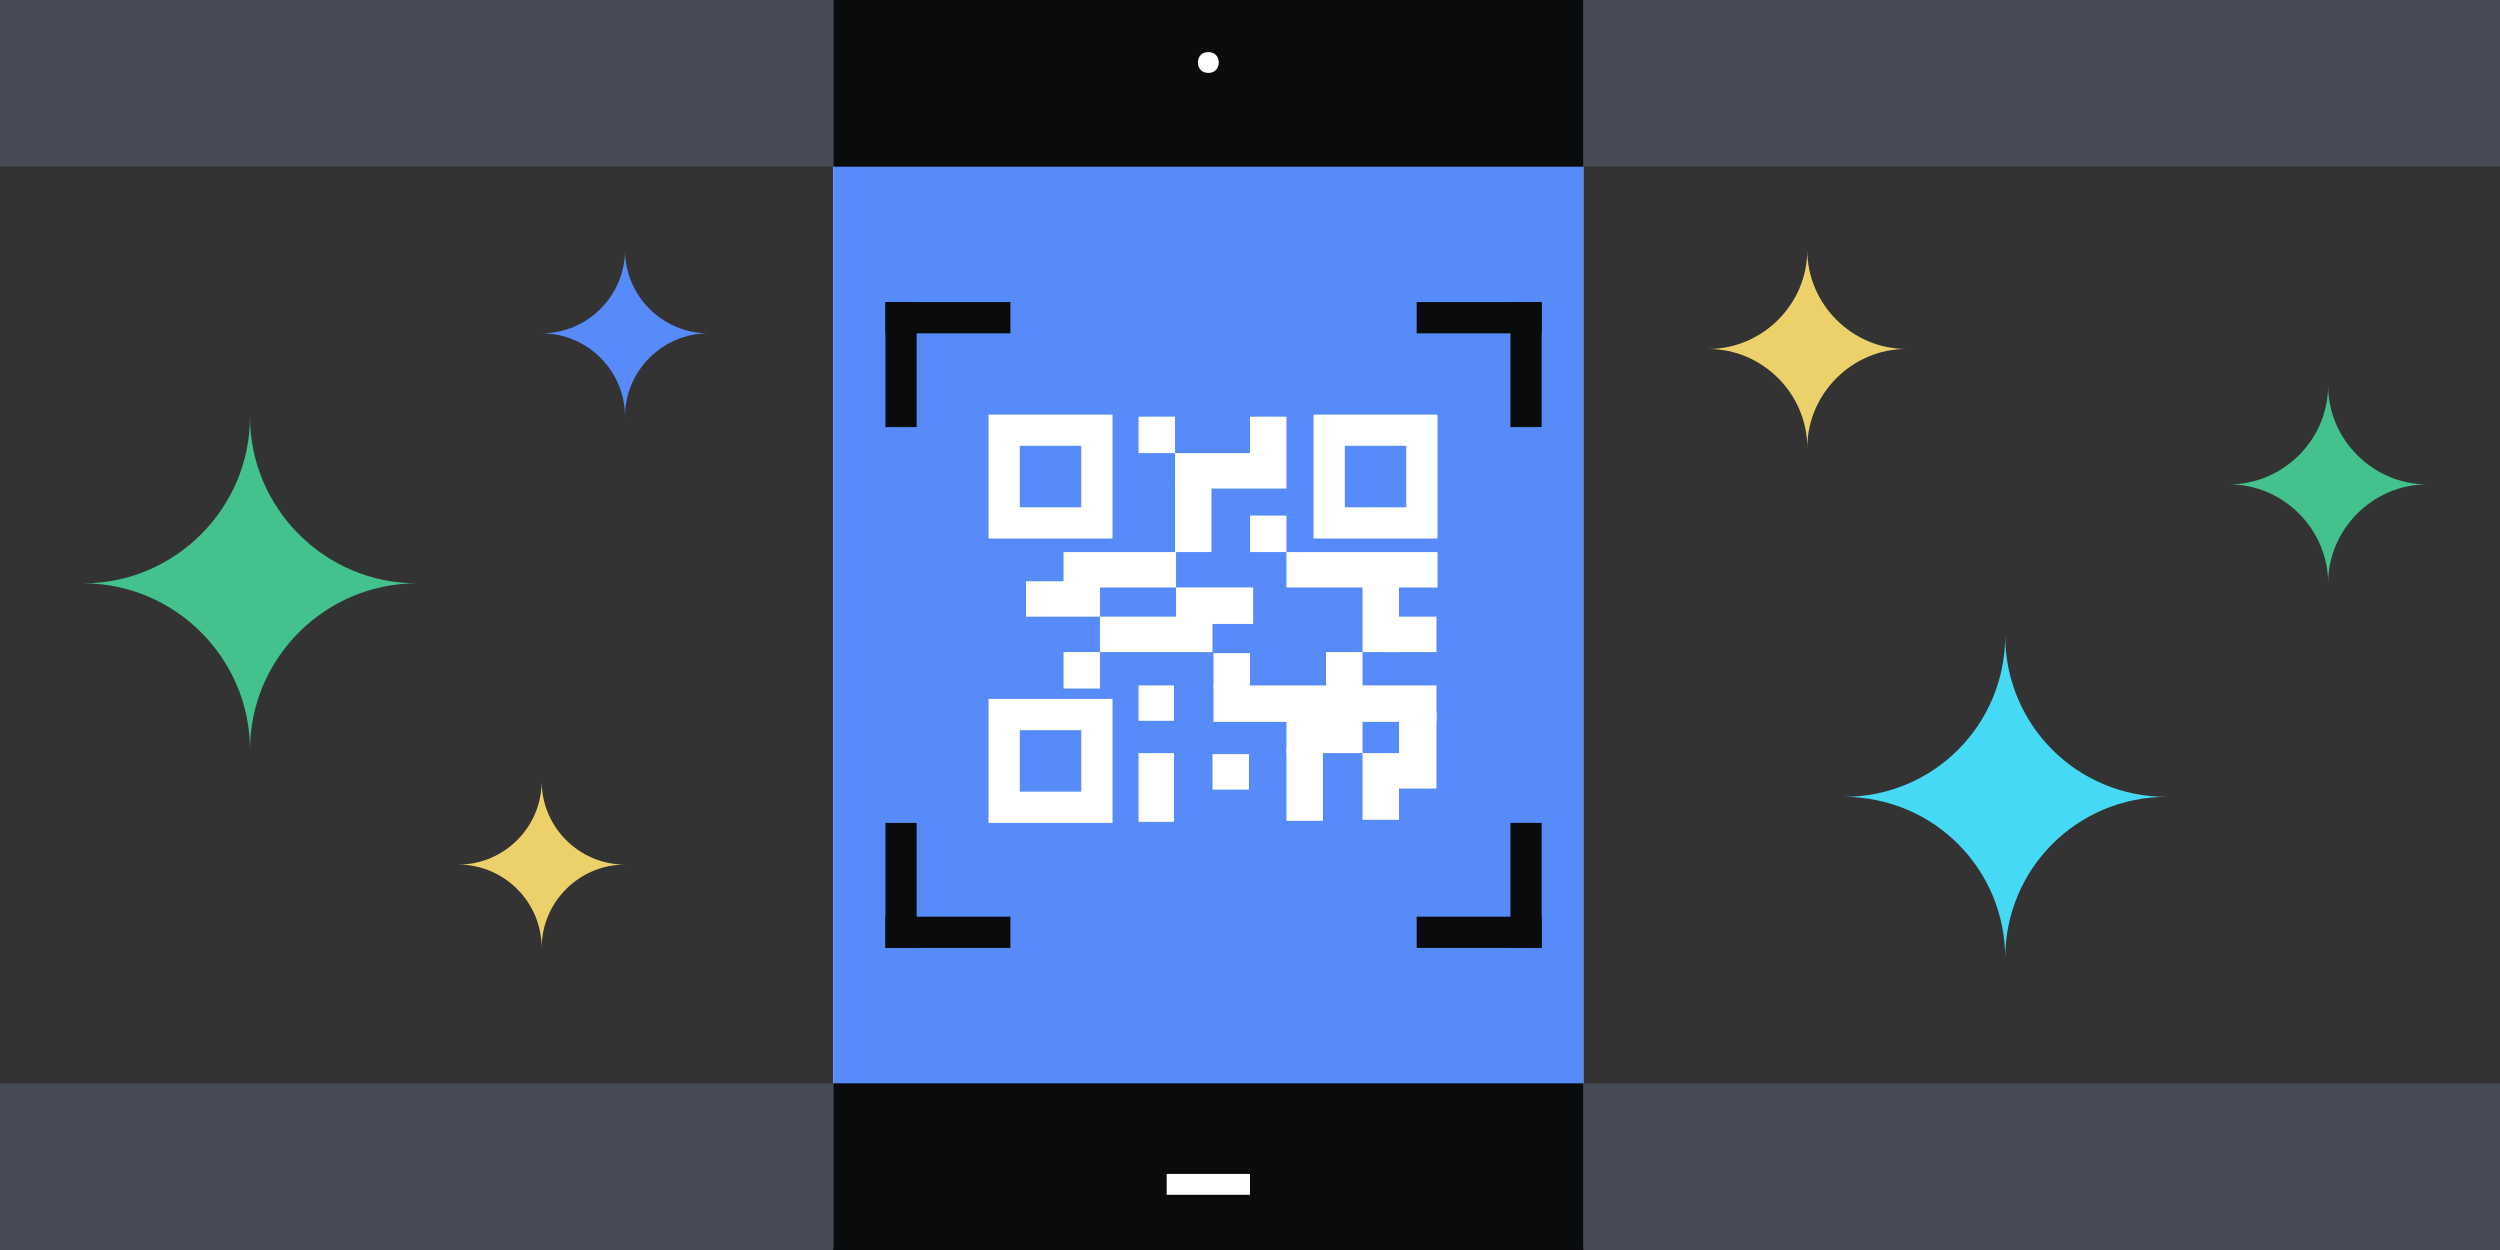
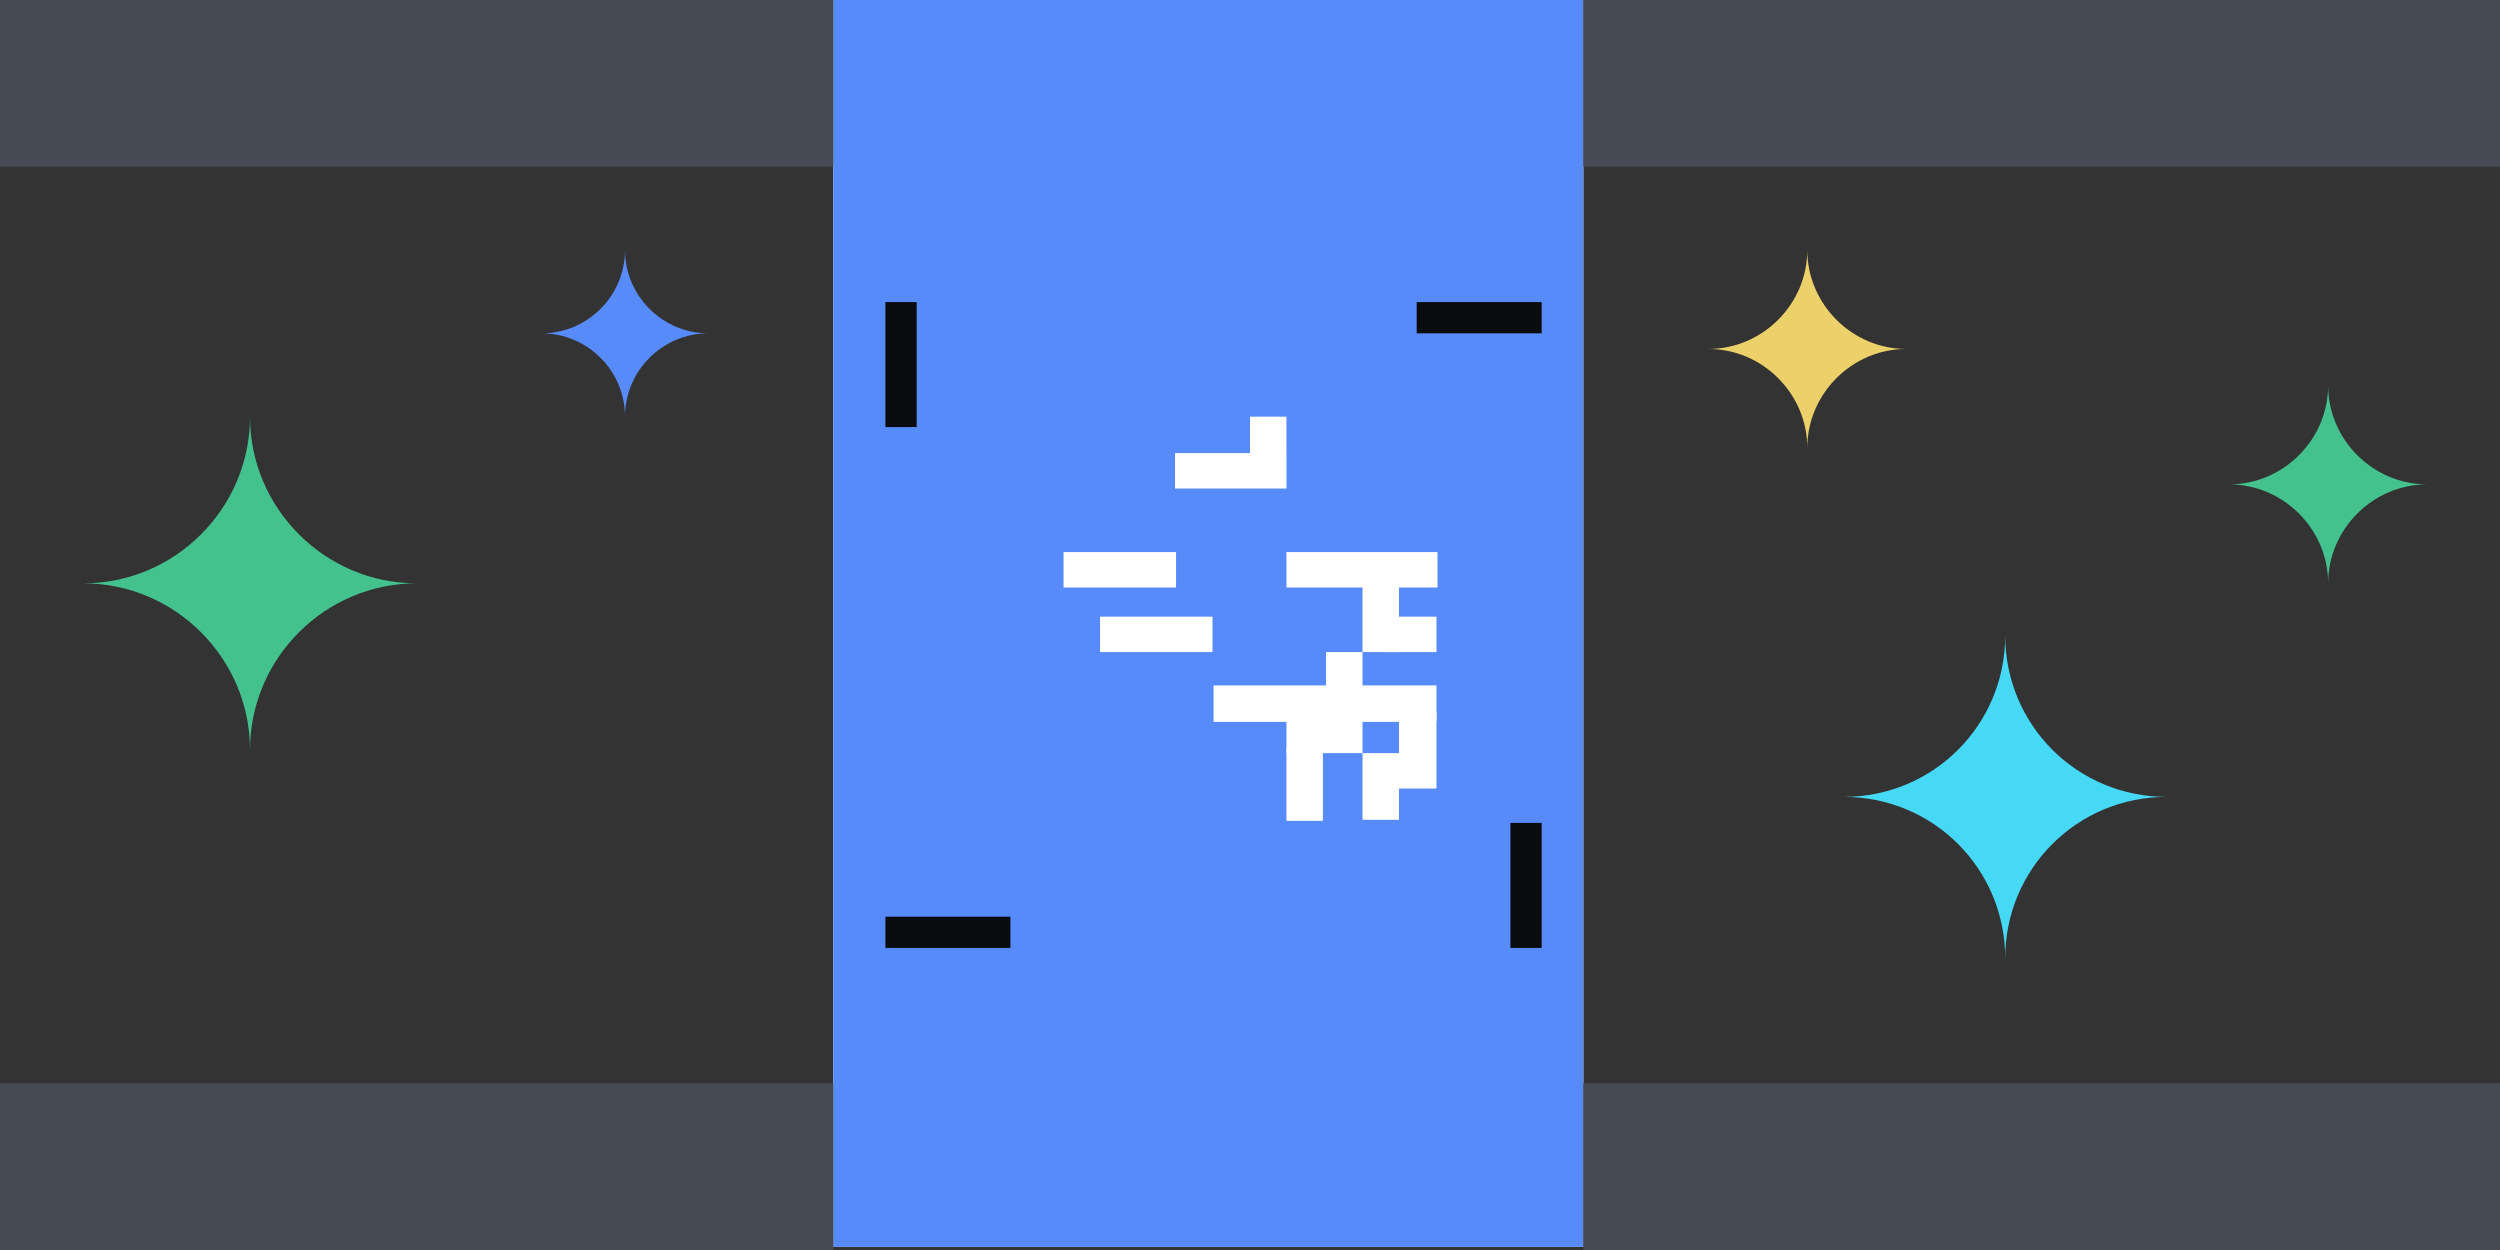
<svg xmlns="http://www.w3.org/2000/svg" fill="none" viewBox="0 0 240 120">
  <rect x="0" y="0" width="240" height="120" fill="#333333" stroke="none" />
  <g clip-path="url(#a)">
    <path fill="#FFFFFF" d="M152 0H80v119.7h72z" />
    <path fill="#578BFA" d="M80 119.7h72V0H80z" />
    <path fill="#464B55" d="M240 0h-88v16h88zm0 104h-88v16h88zM80 0H0v16h80zm0 104H0v16h80z" />
-     <path fill="#0A0B0D" d="M80 16h72V0H80zm0 104h72v-16H80z" />
-     <path fill="#FFFFFF" d="M116 7c.6 0 1-.4 1-1s-.4-1-1-1-1 .4-1 1 .4 1 1 1m4 105.7h-8v2h8z" />
-     <path fill="#0A0B0D" d="M97 29H85v3h12zm51 59h-12v3h12zm0-59h-3v12h3zM88 79h-3v12h3z" />
    <path fill="#0A0B0D" d="M88 29h-3v12h3zm60 50h-3v12h3zm0-50h-12v3h12zM97 88H85v3h12z" />
    <path fill="#45D9F5" d="M208 76.5c-8.6 0-15.5 6.9-15.5 15.5 0-8.6-6.9-15.5-15.5-15.5 8.6 0 15.5-6.9 15.5-15.5 0 8.6 6.9 15.5 15.5 15.5" />
    <path fill="#44C28D" d="M40 56c-8.8 0-16 7.2-16 16 0-8.8-7.2-16-16-16 8.8 0 16-7.2 16-16 0 8.8 7.2 16 16 16" />
-     <path fill="#ECD069" d="M60 83c-4.4 0-8 3.6-8 8 0-4.4-3.6-8-8-8 4.4 0 8-3.6 8-8 0 4.4 3.6 8 8 8" />
    <path fill="#578BFA" d="M68 32c-4.4 0-8 3.6-8 8 0-4.4-3.6-8-8-8 4.4 0 8-3.6 8-8 0 4.4 3.6 8 8 8" />
    <path fill="#ECD069" d="M183 33.5c-5.2 0-9.5 4.3-9.5 9.5 0-5.2-4.3-9.5-9.5-9.5 5.2 0 9.5-4.3 9.5-9.5 0 5.2 4.3 9.5 9.5 9.5" />
    <path fill="#44C28D" d="M233 46.5c-5.2 0-9.5 4.3-9.5 9.5 0-5.2-4.3-9.5-9.5-9.5 5.2 0 9.5-4.3 9.5-9.5 0 5.2 4.3 9.5 9.5 9.5" />
-     <path fill="#FFFFFF" d="M103.8 42.8v5.9h-5.9v-5.9zm3-3H94.9v11.9h11.9zm-3 30.3V76h-5.9v-5.9zm3-3H94.9V79h11.9zM135 42.8v5.9h-5.9v-5.9zm3-3h-11.9v11.9H138zm-25.199.2h-3.5v3.5h3.5zm10.699 9.5H120V53h3.5zm-3.6 22.9h-3.5v3.4h3.5zm-3.599-26.5h-3.5V53h3.5zm-3.6 19.9h-3.4v3.4h3.4zm0 6.5h-3.4v6.6h3.4zm7.599-15.9h-7.4v3.5h7.4zm-.3 6.3h-3.5v3.4h3.5zm-14.4-.1h-3.5v3.5h3.5zm0-6.8h-7.1v3.4h7.1z" />
    <path fill="#FFFFFF" d="M116.4 59.2h-10.8v3.4h10.8zm14.401 3.4h-3.5v3.5h3.5zm7.099-3.4h-4.8v3.4h4.8zM127 71.8h-3.5v7h3.5z" />
    <path fill="#FFFFFF" d="M130.8 68.8h-7.3v3.5h7.3zm7.101-.4h-3.6v7.3h3.6zm-3.6 3.9h-3.5v6.4h3.5zm0-15.9h-3.5v6.2h3.5zM123.5 40H120v3.5h3.5zm.001 3.5h-10.7v3.4h10.7zM112.9 53h-10.8v3.4h10.8zm25.1 0h-14.5v3.4H138z" />
    <path fill="#FFFFFF" d="M137.9 65.8h-21.4v3.5h21.4z" />
  </g>
  <defs>
    <clipPath id="a">
      <path fill="#FFFFFF" d="M0 0h240v120H0z" />
    </clipPath>
  </defs>
</svg>